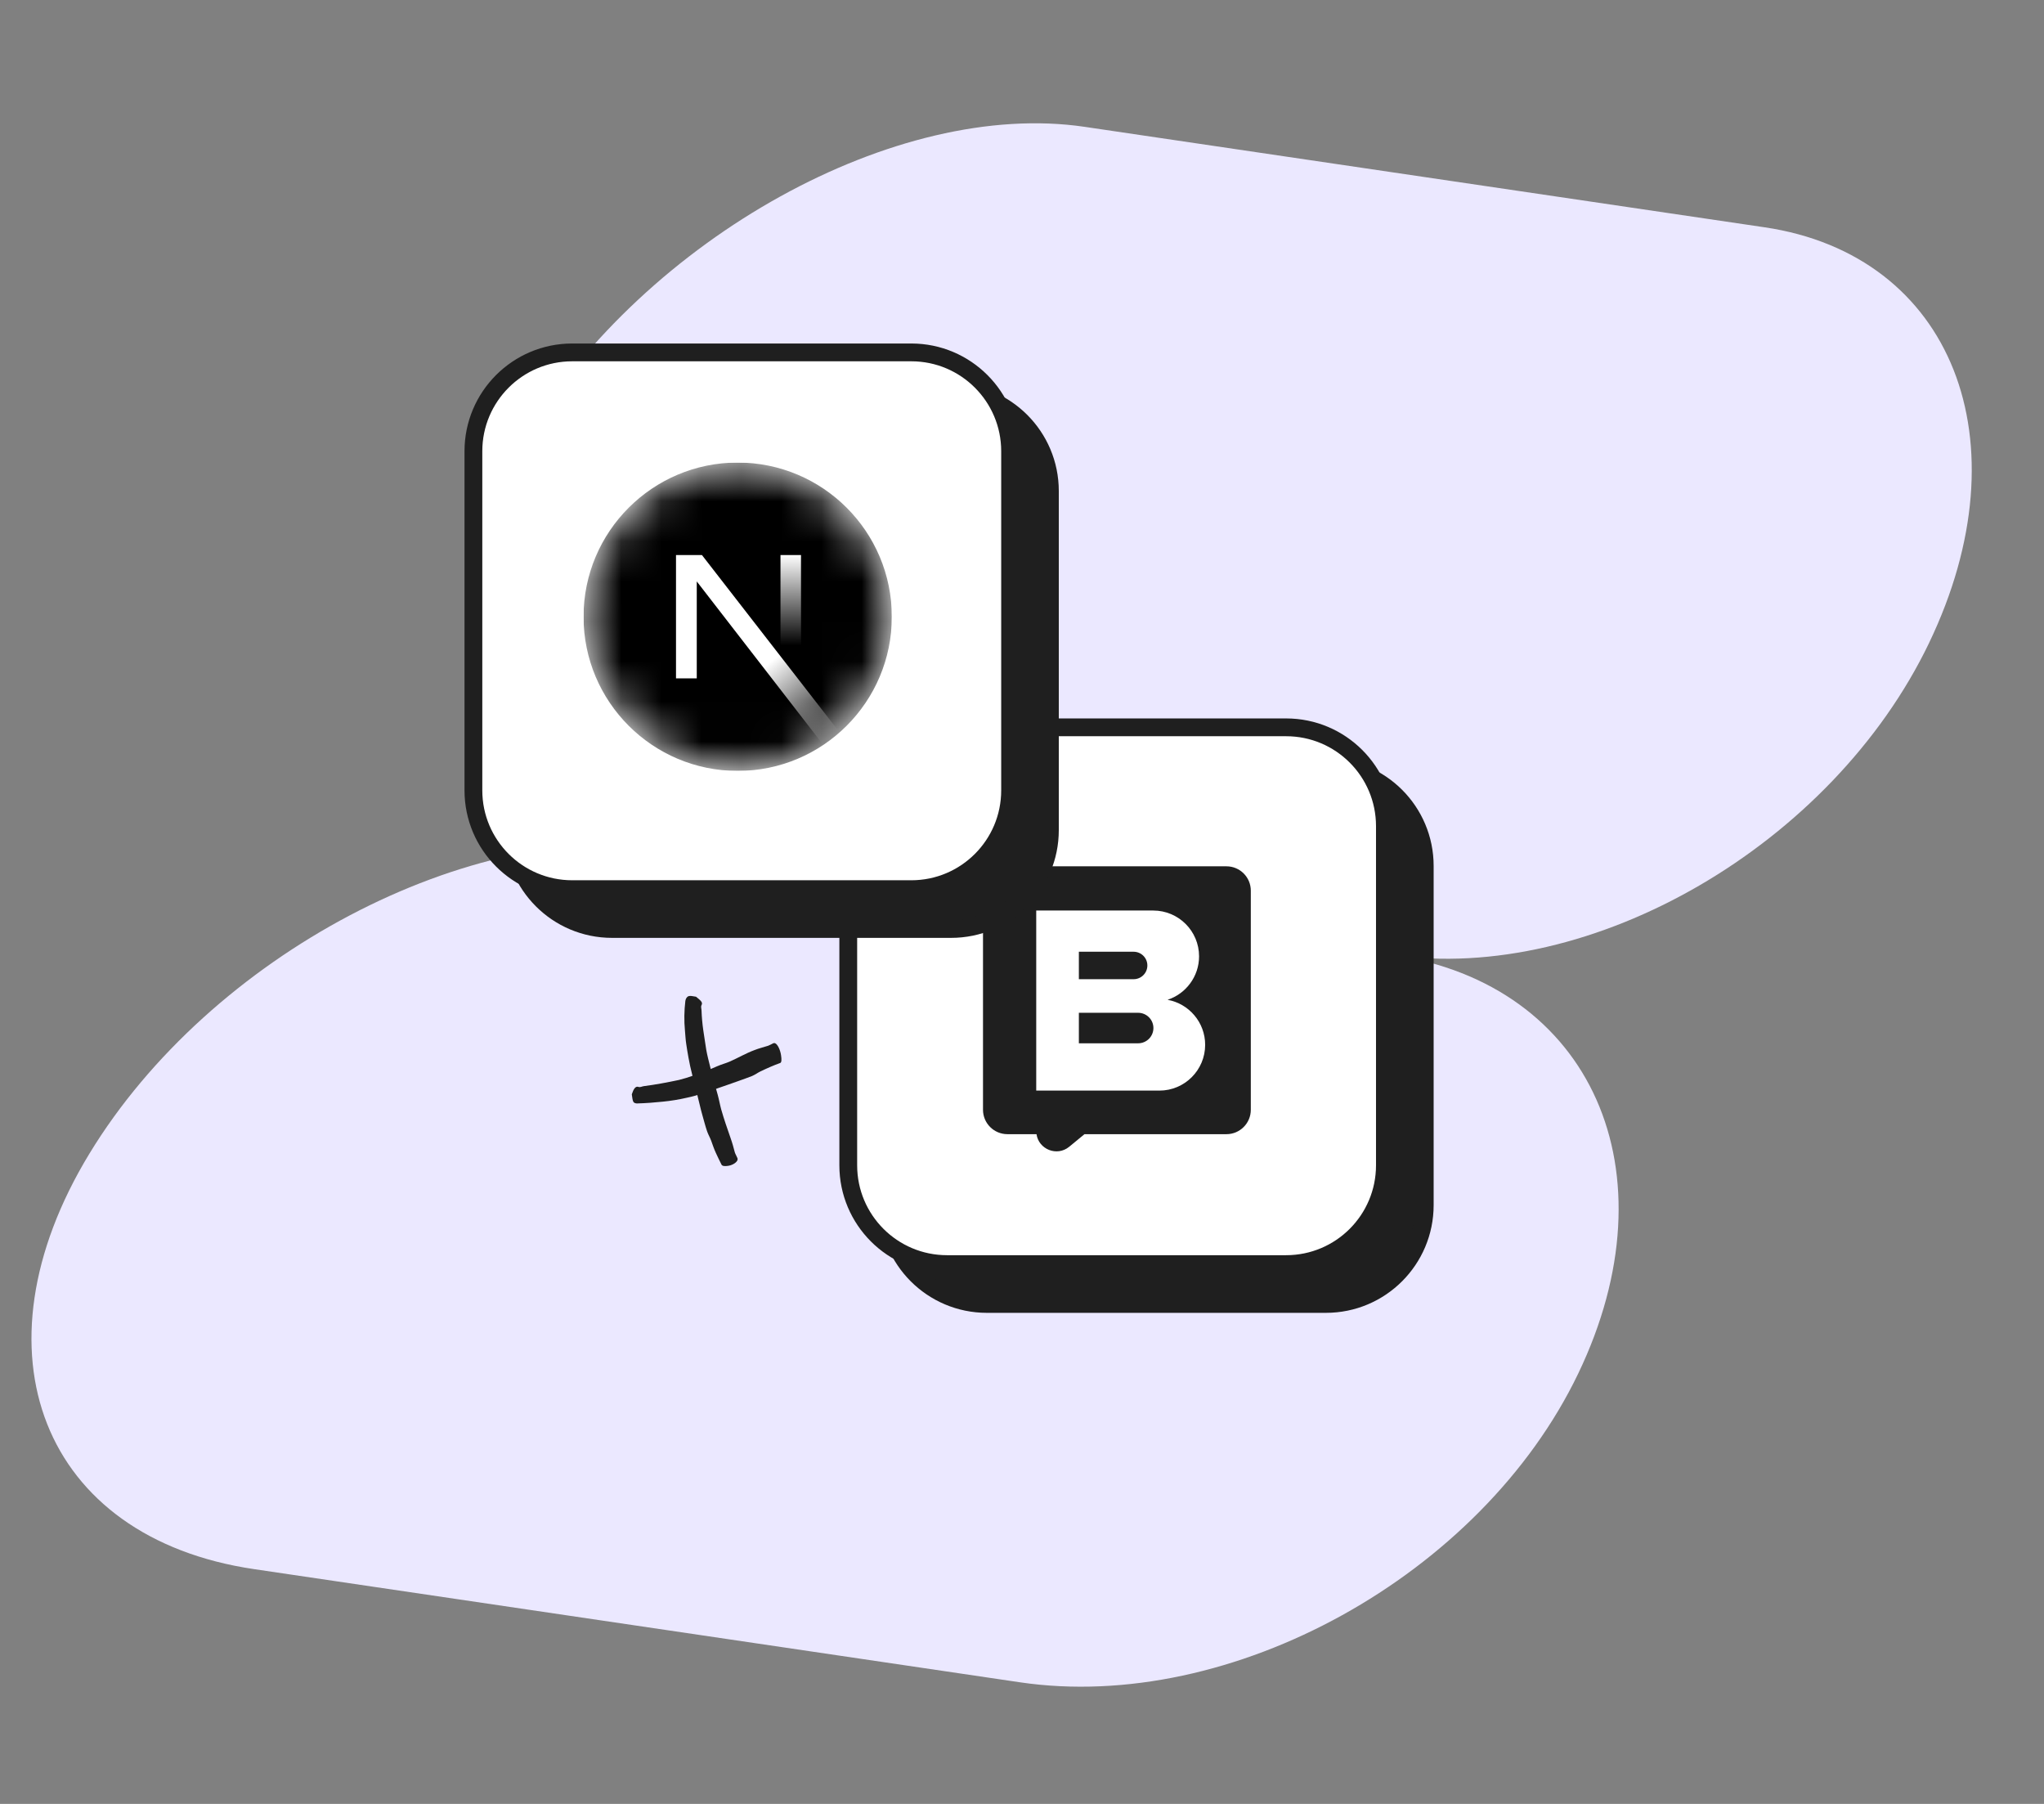
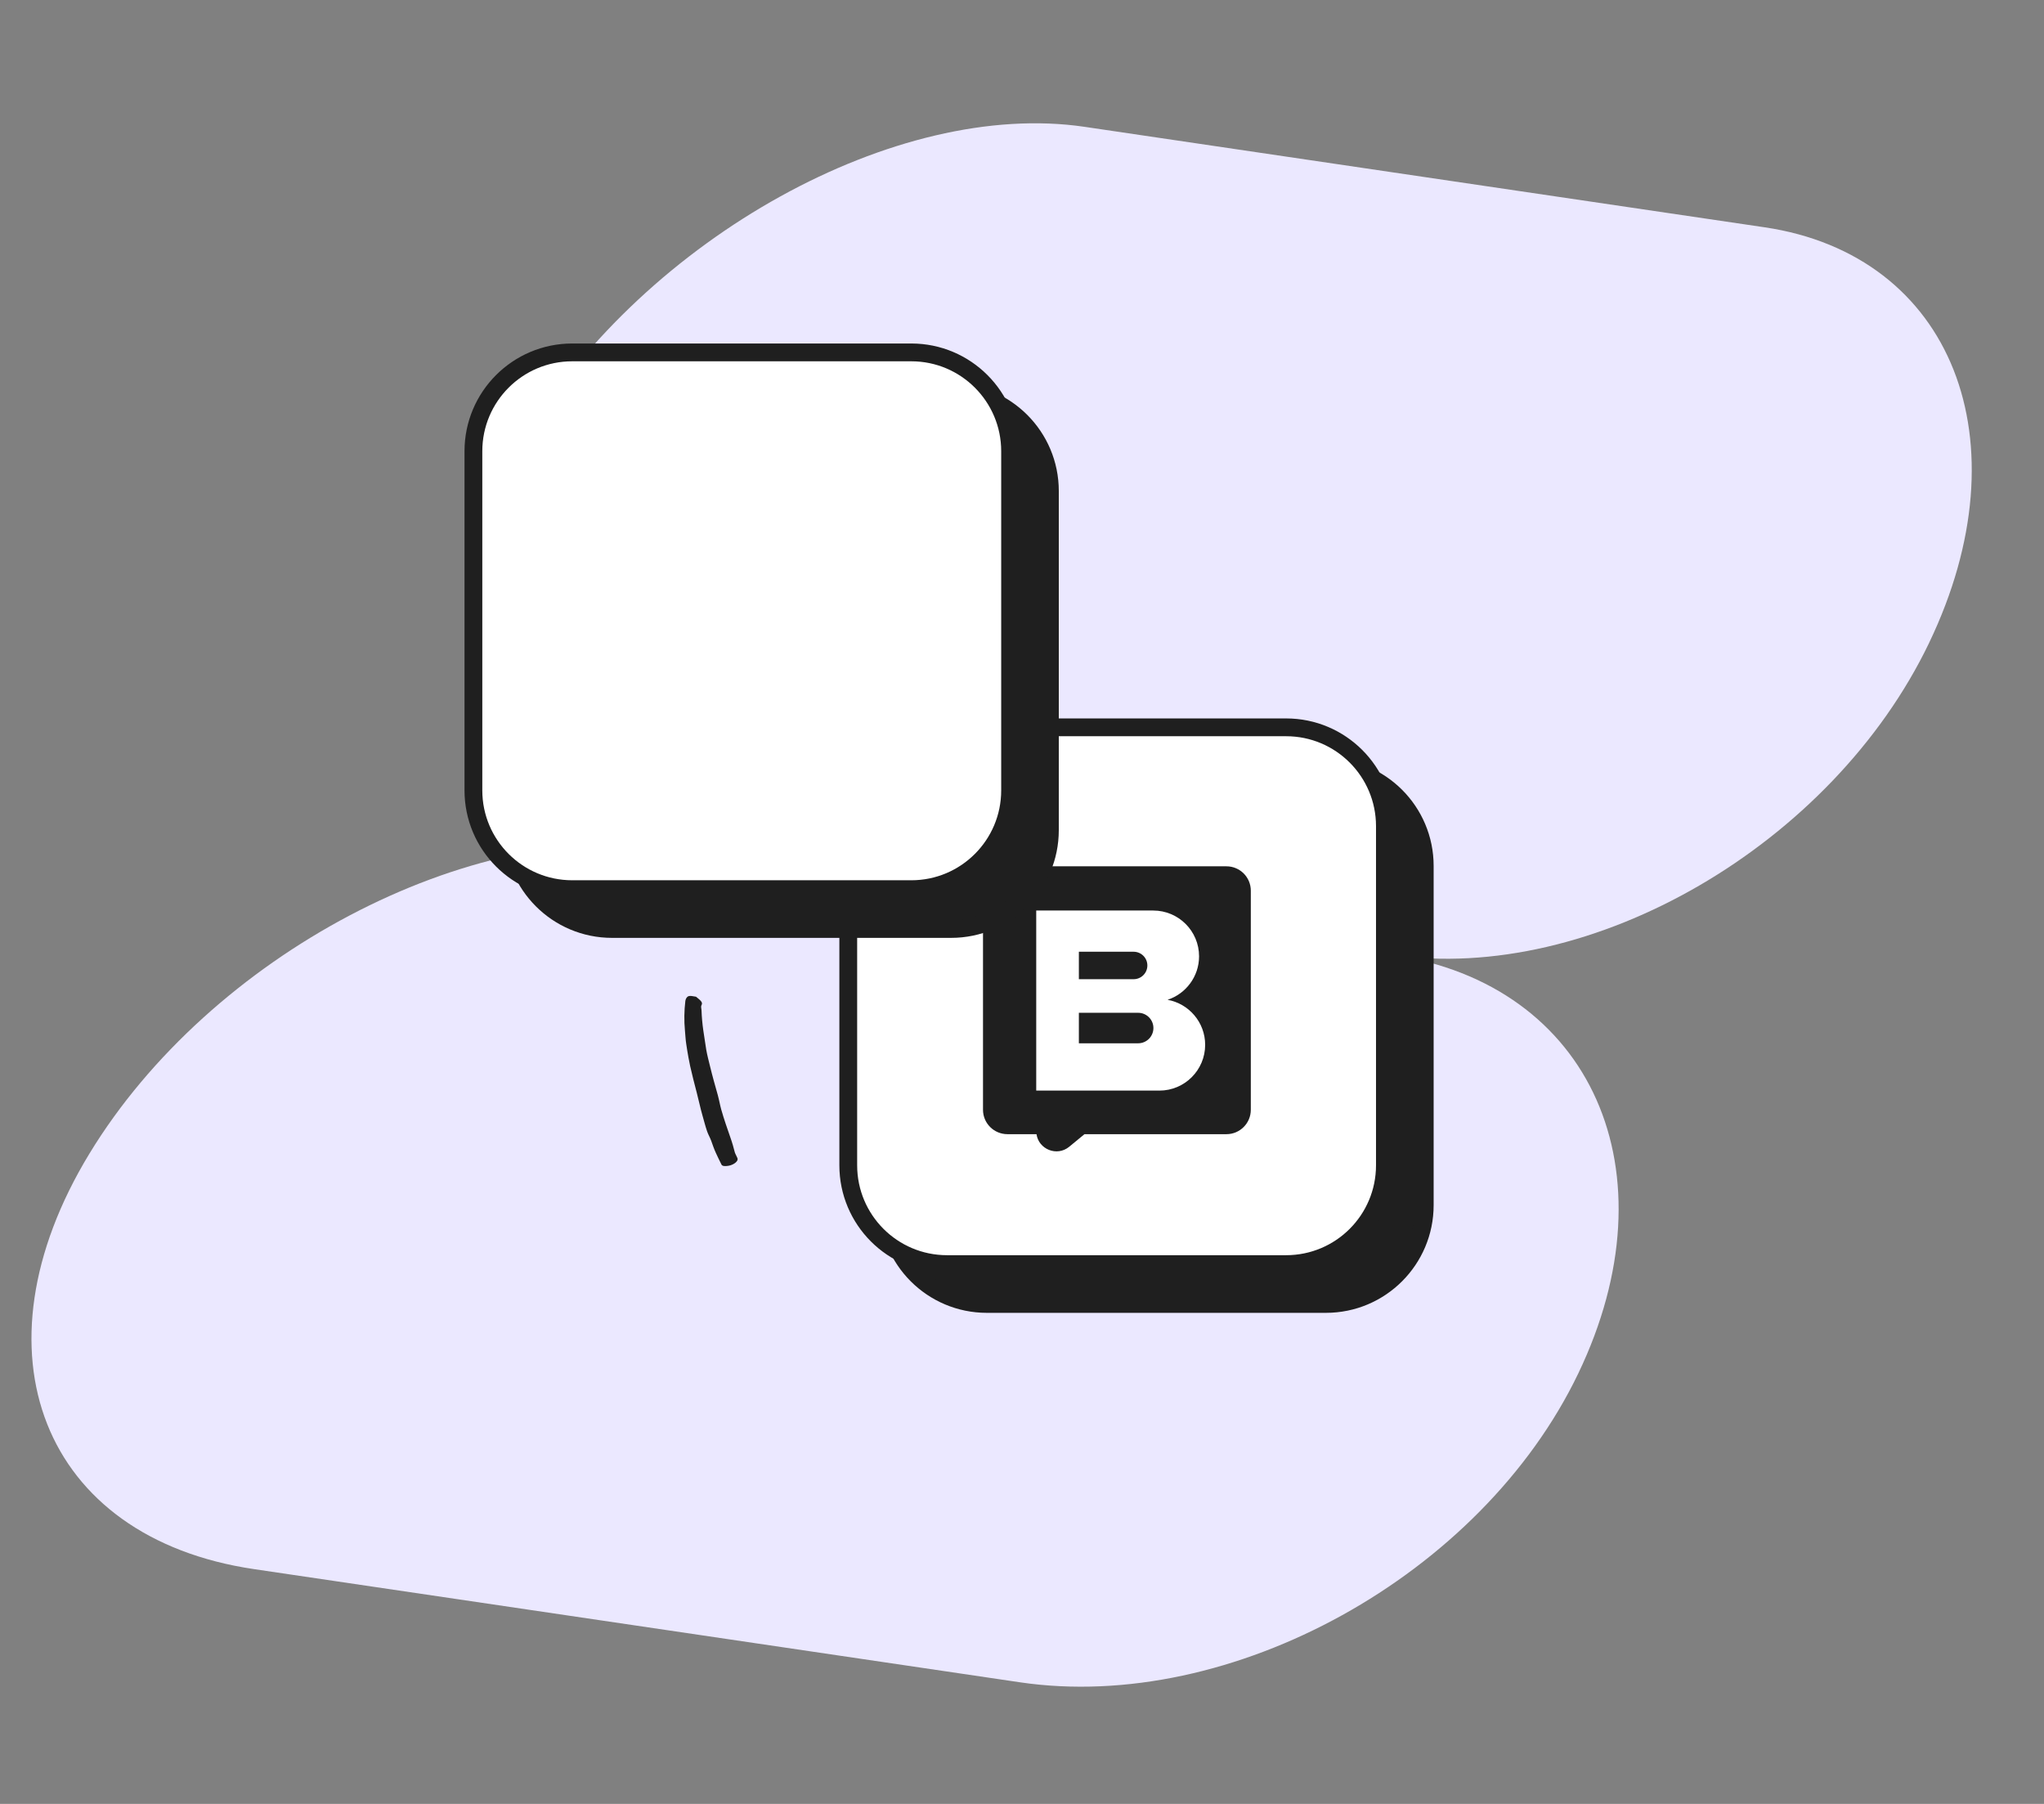
<svg xmlns="http://www.w3.org/2000/svg" width="51" height="45" viewBox="0 0 51 45" fill="none">
  <rect x="0" y="0" width="51" height="45" fill="#808080" stroke="none" />
  <path d="M48.133 16.037C50.55 11.004 48.712 6.362 44.028 5.67L27.063 3.164C22.378 2.472 16.141 5.921 13.131 10.866C10.121 15.812 11.72 20.418 16.7 21.154C11.72 20.418 5.242 23.831 2.232 28.777C-0.778 33.722 1.06 38.364 6.337 39.143L25.446 41.966C30.723 42.746 36.961 39.297 39.378 34.265C41.796 29.232 39.718 24.555 34.737 23.819C39.718 24.555 45.716 21.071 48.133 16.038L48.133 16.037Z" fill="#EBE8FF" />
  <path d="M17.367 24.864C17.475 24.954 17.544 25.001 17.504 25.074C17.481 25.115 17.504 25.165 17.504 25.211C17.51 25.373 17.524 25.535 17.547 25.695C17.558 25.777 17.572 25.859 17.584 25.941C17.596 26.023 17.609 26.106 17.622 26.189C17.647 26.33 17.685 26.47 17.719 26.61C17.776 26.846 17.843 27.081 17.909 27.315C17.942 27.435 17.963 27.559 17.996 27.679C18.064 27.919 18.147 28.154 18.228 28.388C18.25 28.445 18.267 28.508 18.286 28.568C18.305 28.628 18.317 28.691 18.336 28.751C18.351 28.795 18.377 28.834 18.393 28.876C18.404 28.893 18.407 28.914 18.403 28.933C18.385 28.995 18.288 29.063 18.173 29.082C18.088 29.096 18.02 29.092 18.001 29.05C17.952 28.953 17.905 28.855 17.86 28.757C17.815 28.659 17.781 28.558 17.745 28.457C17.715 28.376 17.67 28.301 17.642 28.219C17.598 28.091 17.566 27.959 17.528 27.829C17.473 27.639 17.434 27.444 17.384 27.255C17.327 27.035 17.269 26.816 17.22 26.594C17.205 26.524 17.191 26.454 17.178 26.382C17.158 26.272 17.139 26.16 17.123 26.048C17.114 25.991 17.108 25.933 17.104 25.879C17.099 25.825 17.094 25.764 17.09 25.707C17.067 25.462 17.071 25.216 17.1 24.972C17.103 24.952 17.108 24.933 17.116 24.915C17.16 24.839 17.186 24.829 17.367 24.864Z" fill="#1F1F1F" />
-   <path d="M15.764 27.299C15.806 27.171 15.854 27.087 15.931 27.114C15.975 27.129 16.019 27.101 16.063 27.095C16.359 27.057 16.65 27.002 16.938 26.941C17.061 26.91 17.182 26.873 17.301 26.83C17.402 26.798 17.501 26.757 17.601 26.72C17.701 26.683 17.799 26.64 17.898 26.597C17.996 26.554 18.107 26.525 18.208 26.482C18.412 26.392 18.61 26.275 18.826 26.195C18.935 26.151 19.055 26.124 19.166 26.087C19.207 26.07 19.247 26.05 19.286 26.029C19.294 26.024 19.304 26.021 19.314 26.021C19.324 26.02 19.334 26.022 19.343 26.026C19.404 26.055 19.468 26.188 19.488 26.324C19.504 26.428 19.503 26.503 19.467 26.517C19.297 26.578 19.13 26.652 18.963 26.733C18.929 26.75 18.897 26.769 18.865 26.79C18.833 26.809 18.799 26.826 18.765 26.842C18.655 26.887 18.54 26.924 18.427 26.966C18.26 27.027 18.09 27.084 17.921 27.143C17.824 27.177 17.727 27.213 17.628 27.245C17.53 27.277 17.431 27.306 17.332 27.337C17.269 27.356 17.205 27.368 17.141 27.383C16.942 27.429 16.741 27.462 16.537 27.482C16.327 27.504 16.117 27.52 15.906 27.526C15.89 27.527 15.875 27.526 15.86 27.522C15.797 27.506 15.788 27.483 15.764 27.299Z" fill="#1F1F1F" />
  <path d="M33.083 19.137H24.623C23.262 19.137 22.158 20.241 22.158 21.602V30.062C22.158 31.424 23.262 32.528 24.623 32.528H33.083C34.445 32.528 35.549 31.424 35.549 30.062V21.602C35.549 20.241 34.445 19.137 33.083 19.137Z" fill="#1F1F1F" stroke="#1F1F1F" stroke-width="0.444" stroke-linecap="round" stroke-linejoin="round" />
  <path d="M32.09 18.144H23.63C22.269 18.144 21.165 19.248 21.165 20.609V29.069C21.165 30.431 22.269 31.534 23.63 31.534H32.09C33.452 31.534 34.555 30.431 34.555 29.069V20.609C34.555 19.248 33.452 18.144 32.09 18.144Z" fill="white" stroke="#1F1F1F" stroke-width="0.444" stroke-miterlimit="10" />
  <path d="M30.602 21.611C30.937 21.611 31.209 21.883 31.209 22.218V27.685C31.209 28.02 30.937 28.293 30.602 28.293H27.059L26.679 28.606C26.371 28.86 25.915 28.669 25.862 28.293H25.135C24.799 28.292 24.527 28.02 24.527 27.685V22.218C24.527 21.883 24.799 21.611 25.135 21.611H30.602ZM25.855 22.714V27.206H28.928C29.558 27.206 30.07 26.695 30.07 26.064C30.07 25.503 29.665 25.037 29.132 24.941C29.588 24.791 29.918 24.362 29.918 23.856C29.918 23.226 29.407 22.715 28.776 22.714H25.855ZM28.398 25.265C28.608 25.265 28.779 25.435 28.779 25.645C28.779 25.855 28.609 26.026 28.398 26.026H26.919V25.265H28.398ZM28.285 23.742C28.474 23.742 28.628 23.895 28.628 24.084C28.628 24.274 28.474 24.427 28.285 24.427H26.919V23.742H28.285Z" fill="#1F1F1F" />
  <path d="M23.731 9.784H15.271C13.909 9.784 12.806 10.888 12.806 12.249V20.709C12.806 22.071 13.909 23.174 15.271 23.174H23.731C25.092 23.174 26.196 22.071 26.196 20.709V12.249C26.196 10.888 25.092 9.784 23.731 9.784Z" fill="#1F1F1F" stroke="#1F1F1F" stroke-width="0.444" stroke-linecap="round" stroke-linejoin="round" />
  <path d="M22.738 8.791H14.278C12.916 8.791 11.812 9.895 11.812 11.256V19.716C11.812 21.078 12.916 22.181 14.278 22.181H22.738C24.099 22.181 25.203 21.078 25.203 19.716V11.256C25.203 9.895 24.099 8.791 22.738 8.791Z" fill="white" stroke="#1F1F1F" stroke-width="0.444" stroke-miterlimit="10" />
  <g clip-path="url(#clip0_3956_259718)">
    <mask id="mask0_3956_259718" style="mask-type:alpha" maskUnits="userSpaceOnUse" x="14" y="11" width="9" height="9">
      <path d="M18.406 19.231C20.53 19.231 22.252 17.509 22.252 15.385C22.252 13.261 20.53 11.539 18.406 11.539C16.282 11.539 14.56 13.261 14.56 15.385C14.56 17.509 16.282 19.231 18.406 19.231Z" fill="black" />
    </mask>
    <g mask="url(#mask0_3956_259718)">
      <path d="M18.406 19.231C20.53 19.231 22.252 17.509 22.252 15.385C22.252 13.261 20.53 11.539 18.406 11.539C16.282 11.539 14.56 13.261 14.56 15.385C14.56 17.509 16.282 19.231 18.406 19.231Z" fill="black" />
-       <path d="M20.949 18.27L17.514 13.846H16.867V16.922H17.385V14.504L20.542 18.583C20.685 18.488 20.821 18.383 20.949 18.27Z" fill="url(#paint0_linear_3956_259718)" />
-       <path d="M19.986 13.846H19.474V16.923H19.986V13.846Z" fill="url(#paint1_linear_3956_259718)" />
    </g>
  </g>
  <defs>
    <linearGradient id="paint0_linear_3956_259718" x1="19.218" y1="16.517" x2="20.735" y2="18.398" gradientUnits="userSpaceOnUse">
      <stop stop-color="white" />
      <stop offset="1" stop-color="white" stop-opacity="0" />
    </linearGradient>
    <linearGradient id="paint1_linear_3956_259718" x1="19.73" y1="13.846" x2="19.721" y2="16.106" gradientUnits="userSpaceOnUse">
      <stop stop-color="white" />
      <stop offset="1" stop-color="white" stop-opacity="0" />
    </linearGradient>
    <clipPath id="clip0_3956_259718">
-       <rect width="7.692" height="7.692" fill="white" transform="translate(14.56 11.539)" />
-     </clipPath>
+       </clipPath>
  </defs>
</svg>